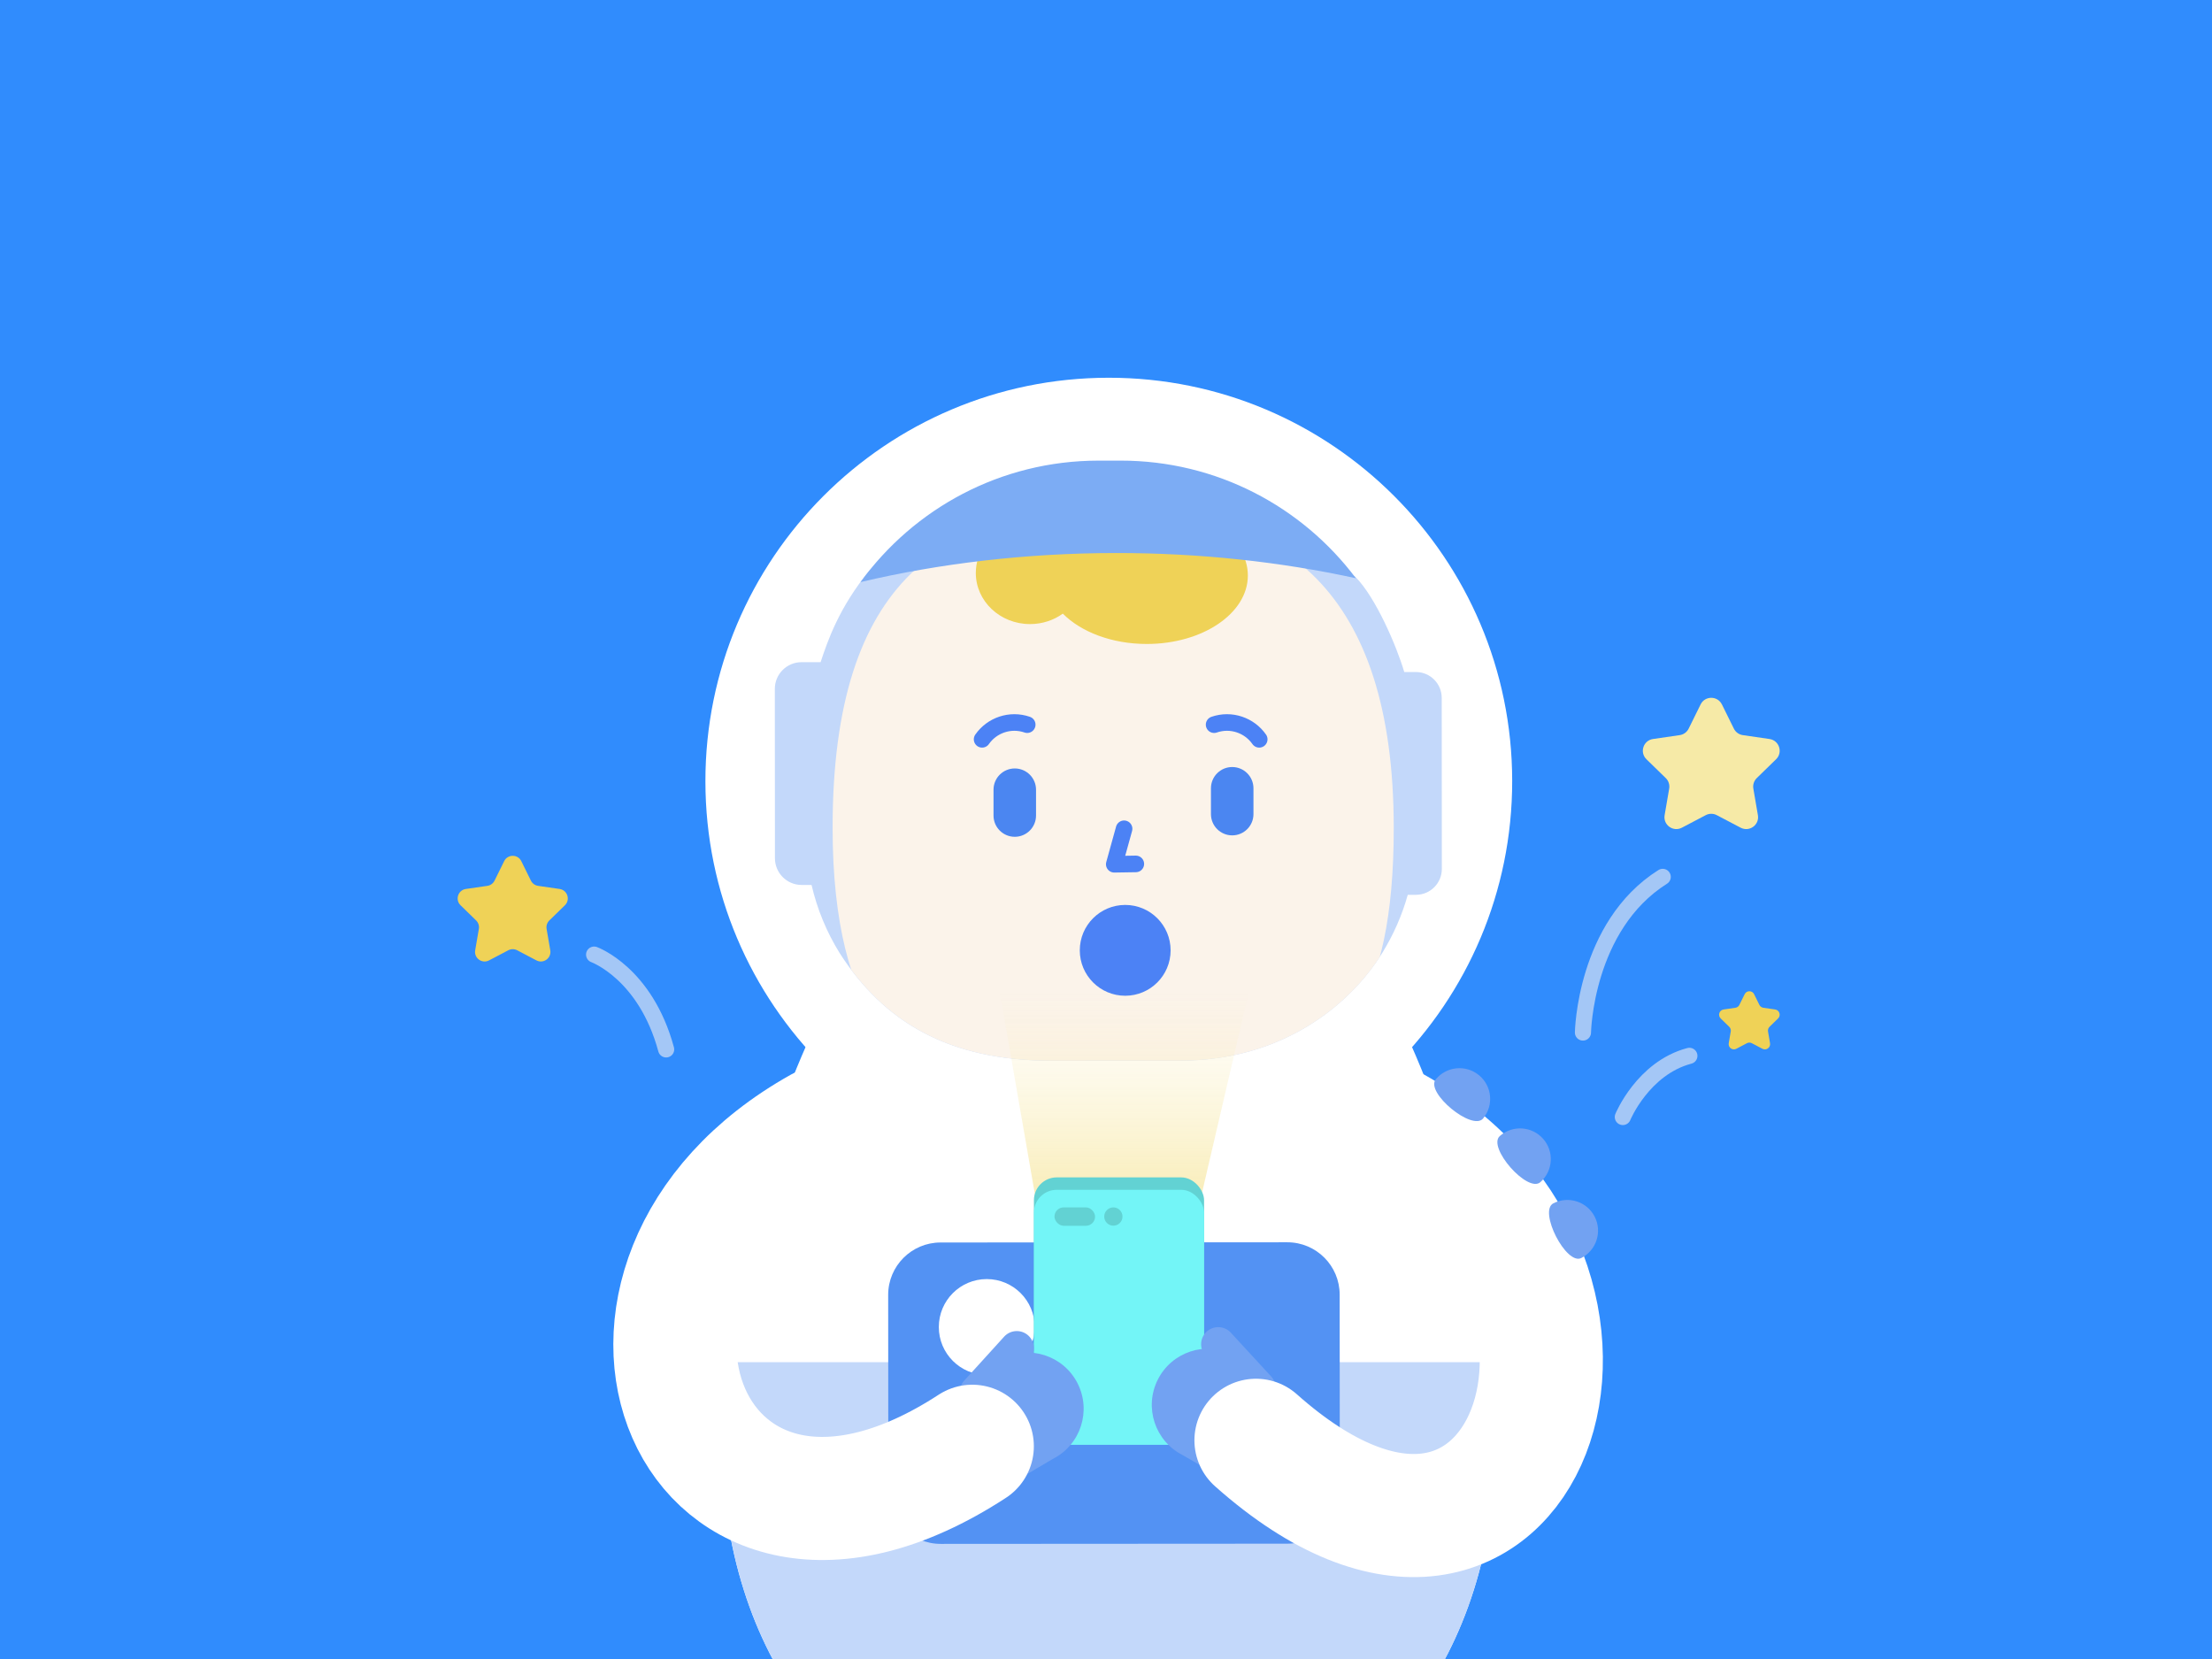
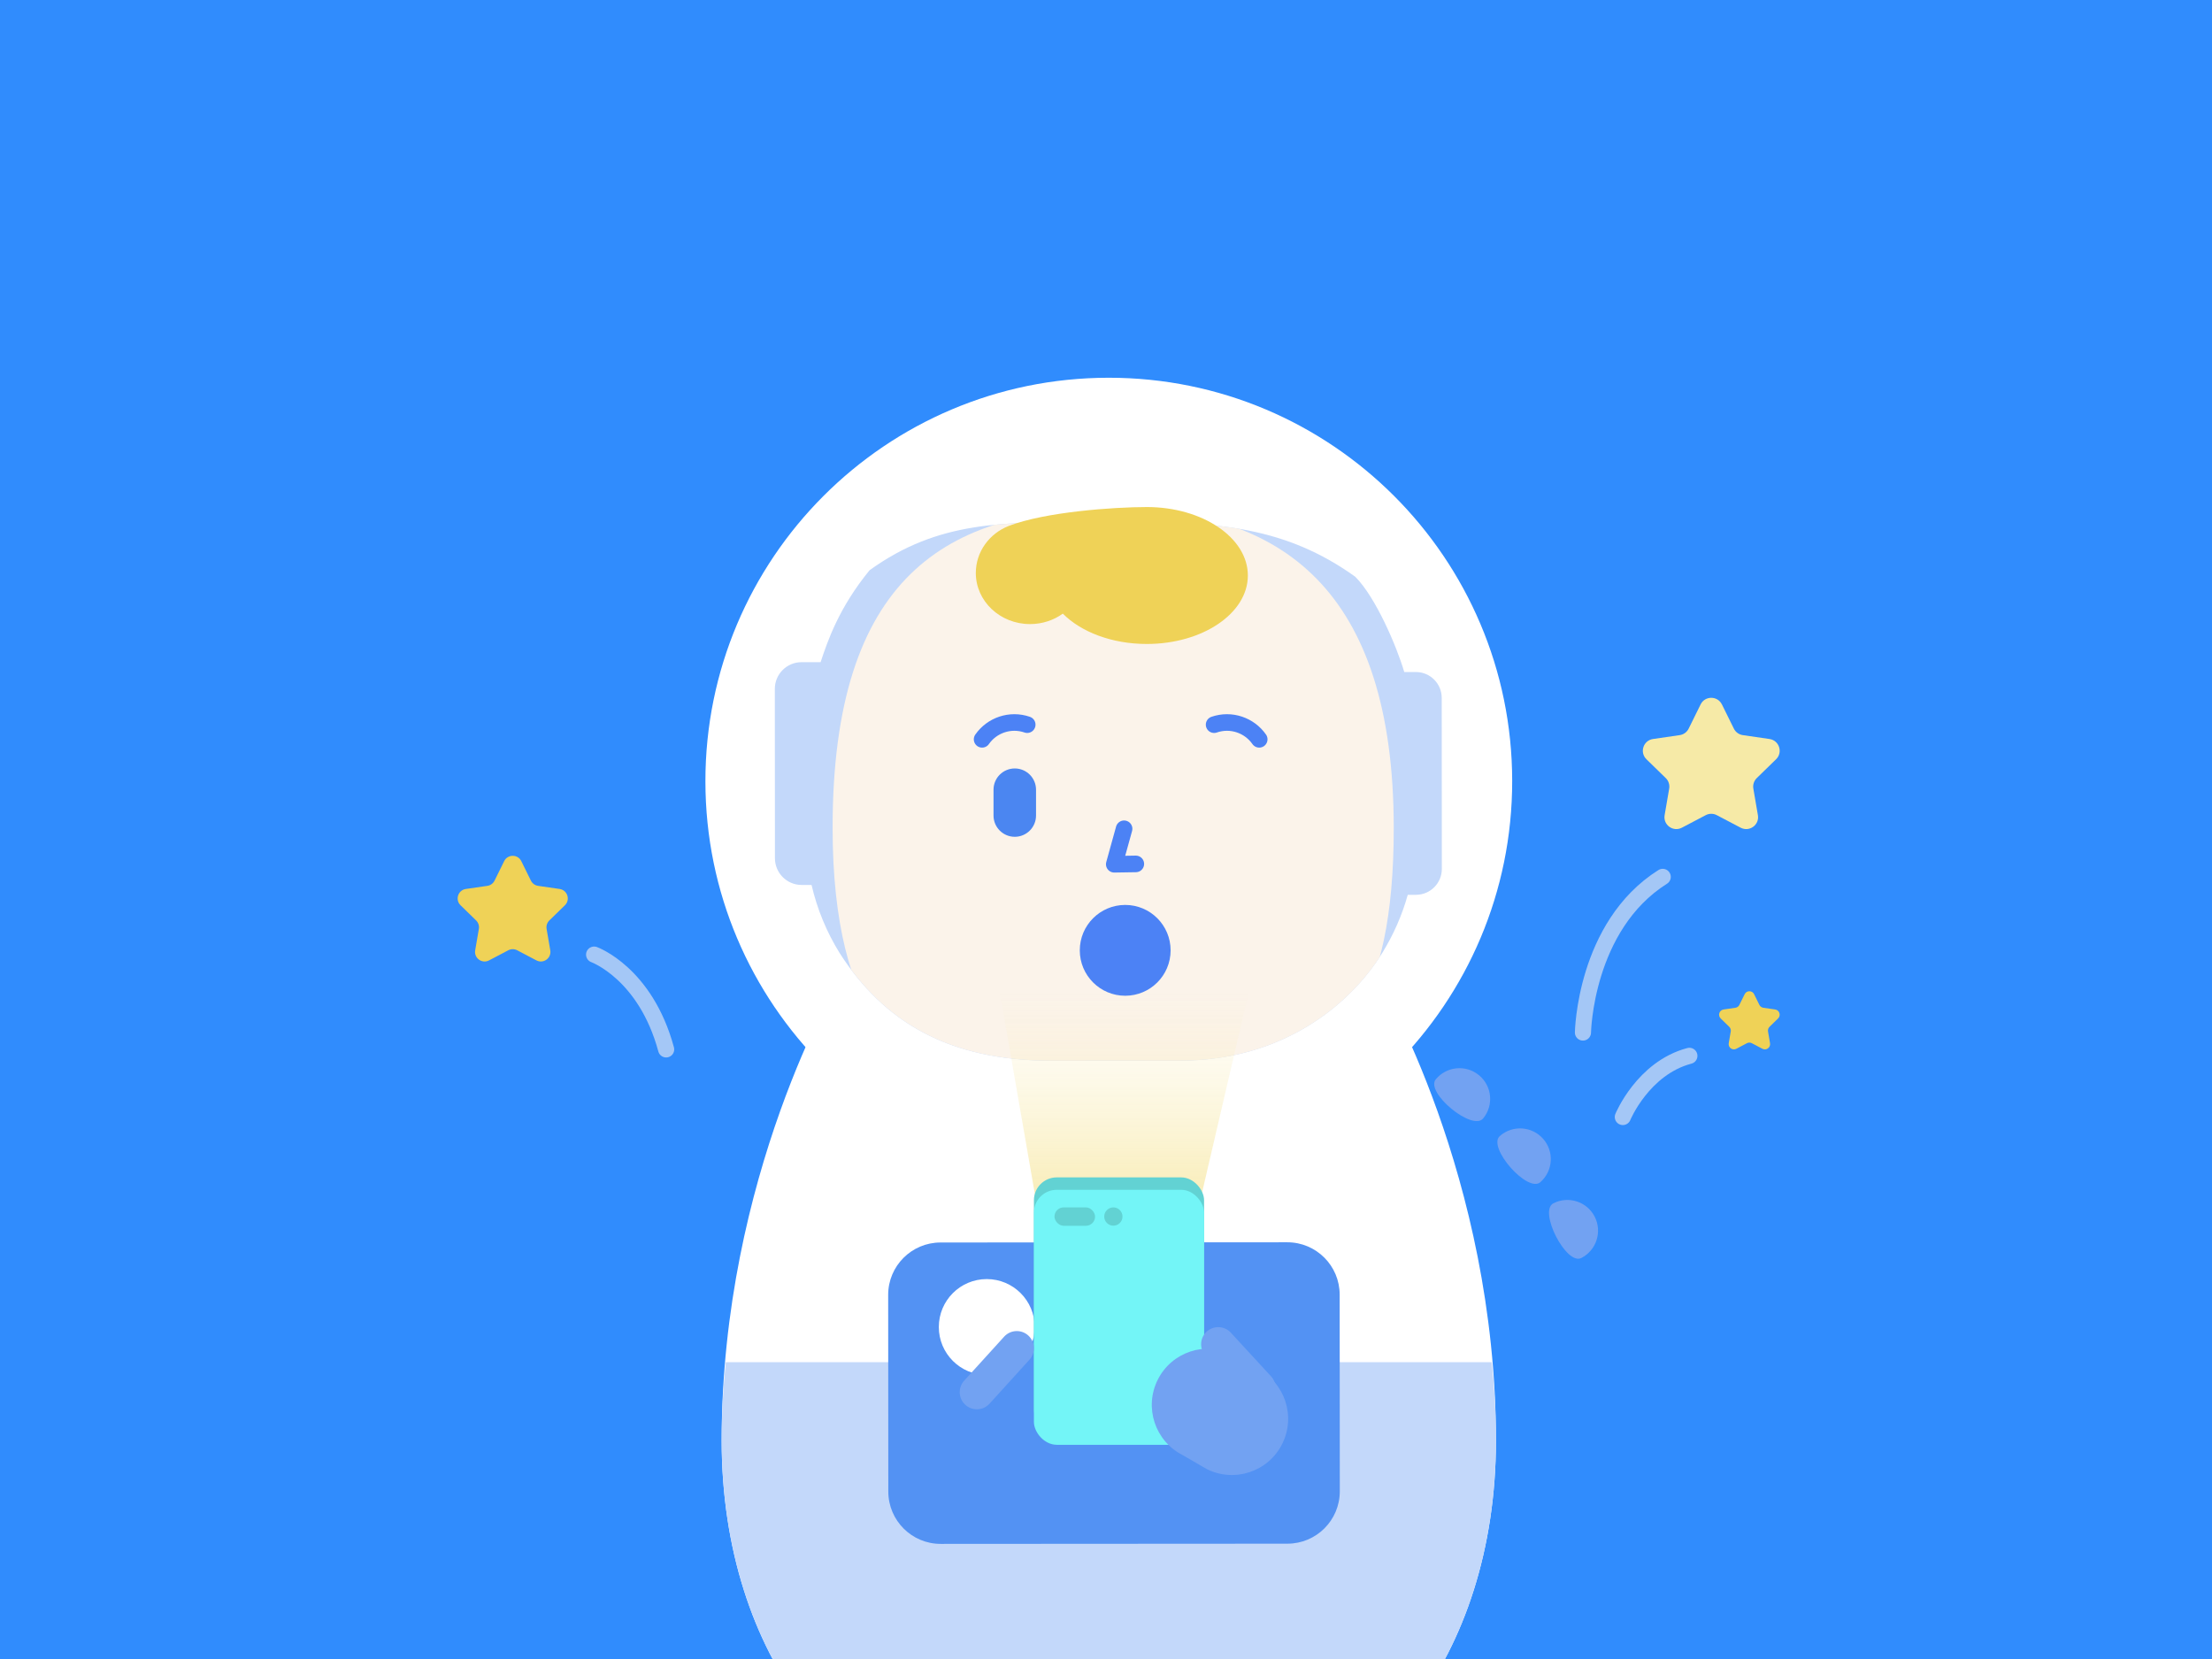
<svg xmlns="http://www.w3.org/2000/svg" id="Layer_1" data-name="Layer 1" viewBox="0 0 200 150">
  <defs>
    <style>
      .cls-1, .cls-2, .cls-3, .cls-4, .cls-5 {
        fill: none;
      }

      .cls-2 {
        stroke: #4c82f5;
        stroke-width: 1.5px;
      }

      .cls-2, .cls-3, .cls-4 {
        stroke-linejoin: round;
      }

      .cls-2, .cls-3, .cls-4, .cls-5 {
        stroke-linecap: round;
      }

      .cls-6 {
        fill: url(#linear-gradient);
      }

      .cls-7 {
        clip-path: url(#clippath);
      }

      .cls-3 {
        stroke: #a4c7f6;
        stroke-width: 1.459px;
      }

      .cls-8 {
        fill: #f6eaa7;
      }

      .cls-9 {
        fill: #efd257;
      }

      .cls-10 {
        fill: #fff;
      }

      .cls-11 {
        fill: #fbf3ea;
      }

      .cls-12 {
        fill: #7cacf4;
      }

      .cls-13 {
        fill: #72a2f2;
      }

      .cls-14 {
        fill: #c3d8fa;
      }

      .cls-15 {
        fill: #5392f3;
      }

      .cls-16 {
        fill: #62d2d3;
      }

      .cls-17 {
        fill: #308cfd;
      }

      .cls-18 {
        fill: #4b86f1;
      }

      .cls-19 {
        fill: #4c82f5;
      }

      .cls-20 {
        fill: #73f5f7;
      }

      .cls-4 {
        stroke: #c3d8fa;
        stroke-width: 12.678px;
      }

      .cls-21 {
        clip-path: url(#clippath-1);
      }

      .cls-5 {
        stroke: #fff;
        stroke-miterlimit: 10;
        stroke-width: 11.132px;
      }
    </style>
    <clipPath id="clippath">
      <rect class="cls-1" y="0" width="200" height="150" />
    </clipPath>
    <clipPath id="clippath-1">
      <path class="cls-1" d="m101.86,47.196l-2.861.002c-8.305.005-14.108-.146-20.372,4.358-2.781,3.403-3.785,6.373-4.429,8.315l-.817,20.144c.509,2.208,1.377,4.278,2.534,6.15,3.977,6.208,9.854,9.745,19.131,9.738.253,0,11.503-.007,11.75-.007,8.967-.006,15.197-4.866,18.204-9.765.991-1.608,1.768-3.362,2.288-5.224l.672.014c1.293.029,2.356-1.011,2.356-2.305v-15.972c0-.999-.796-1.815-1.794-1.841l-1.551-.039c-.668-2.286-2.576-6.764-4.432-8.619-6.233-4.468-12.306-4.949-20.535-4.949h-.141" />
    </clipPath>
    <linearGradient id="linear-gradient" x1="101.847" y1="113.078" x2="101.847" y2="83.076" gradientUnits="userSpaceOnUse">
      <stop offset="0" stop-color="#f6e69d" />
      <stop offset=".505" stop-color="#f9edb9" stop-opacity=".345" />
      <stop offset=".785" stop-color="#fbf1c8" stop-opacity="0" />
    </linearGradient>
  </defs>
  <rect class="cls-17" y="0" width="200" height="150" />
  <g class="cls-7">
    <g id="Artwork_112" data-name="Artwork 112">
      <g>
        <g>
          <g id="Eve_body_front">
            <g>
              <g>
                <line class="cls-4" x1="112.003" y1="151.959" x2="112.033" y2="197.724" />
                <line class="cls-4" x1="88.506" y1="151.976" x2="88.536" y2="197.741" />
                <path class="cls-10" d="m124.686,88.664s-4.566-4.885-15.808-4.885h-17.25c-11.242,0-15.808,4.885-15.808,4.885,0,0-10.571,17.635-10.571,41.582,0,19.618,11.513,33.508,24.593,33.508h20.823c13.08,0,24.593-13.89,24.593-33.508,0-23.947-10.571-41.582-10.571-41.582" />
                <path class="cls-14" d="m89.842,163.754h20.823c13.08,0,24.593-13.89,24.593-33.508,0-2.43-.135-4.793-.374-7.081h-69.262c-.238,2.288-.373,4.651-.373,7.081,0,19.618,11.513,33.508,24.593,33.508" />
                <path class="cls-15" d="m116.408,139.573l-31.354.019c-2.614.002-4.735-2.116-4.737-4.731l-.012-17.783c-.002-2.614,2.117-4.735,4.731-4.737l31.354-.019c2.615-.002,4.735,2.117,4.737,4.731l.012,17.783c.002,2.614-2.117,4.735-4.731,4.737" />
                <path class="cls-10" d="m93.552,119.983c0,2.394-1.94,4.334-4.334,4.334s-4.334-1.94-4.334-4.334,1.94-4.334,4.334-4.334,4.334,1.94,4.334,4.334" />
                <path class="cls-10" d="m136.726,70.604c.013,20.143-16.305,36.484-36.449,36.497-20.143.013-36.484-16.305-36.497-36.449-.013-20.144,16.305-36.484,36.449-36.498,20.143-.013,36.484,16.306,36.497,36.449" />
                <path class="cls-14" d="m128.017,60.762l-1.05.001c-.668-2.285-2.576-6.764-4.432-8.618-6.269-4.494-12.375-4.954-20.676-4.949l-2.861.002c-8.305.005-14.109-.147-20.373,4.358-2.78,3.403-3.785,6.372-4.429,8.314l-1.725.001c-1.333.001-2.414,1.083-2.414,2.417l.01,15.313c.001,1.334,1.083,2.415,2.417,2.414l.894-.001c.509,2.208,1.377,4.278,2.534,6.15,3.976,6.208,9.854,9.745,19.13,9.738.253,0,11.504-.007,11.75-.008,8.968-.005,15.197-4.866,18.204-9.765.991-1.608,1.768-3.362,2.288-5.223l.744-.001c1.291-.001,2.337-1.048,2.337-2.339l-.011-15.468c-.001-1.291-1.048-2.337-2.339-2.336" />
              </g>
              <g class="cls-21">
                <path class="cls-11" d="m126.017,74.859c.011,15.915-4.904,22.043-13.671,22.043-.989,0-24.796.009-25.824.009-4.491,0-11.229-4.498-11.241-22.017-.015-22.777,10.322-28.897,25.457-28.907,15.135-.01,25.265,7.317,25.28,28.872" />
              </g>
              <g>
                <polyline class="cls-2" points="101.635 74.935 100.747 78.142 102.696 78.111" />
-                 <path class="cls-18" d="m111.411,75.531h0c-1.062,0-1.922-.861-1.922-1.922v-2.336c0-1.062.861-1.922,1.922-1.922s1.922.861,1.922,1.922v2.336c0,1.062-.861,1.922-1.922,1.922" />
                <path class="cls-18" d="m91.752,75.66h0c-1.062,0-1.922-.861-1.922-1.922v-2.336c0-1.062.861-1.922,1.922-1.922s1.922.861,1.922,1.922v2.336c0,1.062-.861,1.922-1.922,1.922" />
                <path class="cls-9" d="m103.688,45.845c-2.999,0-9.174.437-12.466,1.703-1.767.68-2.993,2.344-2.993,4.258,0,2.552,2.195,4.621,4.901,4.621,1.116,0,2.144-.352,2.967-.945,1.641,1.654,4.428,2.743,7.591,2.743,5.047,0,9.138-2.771,9.138-6.19s-4.091-6.191-9.138-6.191" />
-                 <path class="cls-12" d="m122.596,52.283c-4.855-6.464-12.583-10.643-21.291-10.637l-1.992.001c-8.848.006-16.679,4.333-21.509,10.983,7.157-1.69,14.944-2.622,23.091-2.628,7.621-.005,14.929.801,21.701,2.281" />
              </g>
              <path class="cls-2" d="m88.798,66.846c.886-1.272,2.54-1.857,4.078-1.325" />
              <path class="cls-2" d="m113.853,66.846c-.886-1.272-2.54-1.857-4.078-1.325" />
            </g>
            <circle class="cls-19" cx="101.736" cy="85.926" r="4.106" />
          </g>
          <g>
            <polygon class="cls-6" points="107.462 113.078 94.457 113.078 89.244 83.076 114.449 83.076 107.462 113.078" />
            <rect class="cls-16" x="93.482" y="106.455" width="15.386" height="23.056" rx="2.067" ry="2.067" />
            <rect class="cls-20" x="93.482" y="107.577" width="15.386" height="23.056" rx="2.067" ry="2.067" />
            <rect class="cls-16" x="95.342" y="109.167" width="3.67" height="1.663" rx=".832" ry=".832" />
            <circle class="cls-16" cx="100.666" cy="109.994" r=".826" />
          </g>
          <path class="cls-13" d="m104.682,124.743c-1.26,2.509-.248,5.565,2.26,6.825l2.16,1.255c2.509,1.26,5.564.248,6.825-2.26,1.26-2.508.248-5.564-2.261-6.824l-2.16-1.255c-2.509-1.261-5.565-.248-6.825,2.26" />
          <path class="cls-13" d="m109.078,120.424h0c-.618.591-.639,1.571-.049,2.188l3.638,3.95c.591.617,1.57.639,2.188.048.618-.59.64-1.571.049-2.188l-3.637-3.949c-.591-.618-1.571-.64-2.188-.049" />
-           <path class="cls-5" d="m113.56,130.226c24.481,21.775,37.075-14.47,12.498-28.201" />
-           <path class="cls-13" d="m97.422,125.061h0c1.278,2.5.287,5.563-2.212,6.84l-2.152,1.27c-2.5,1.278-5.562.287-6.84-2.213-1.277-2.499-.287-5.562,2.213-6.84l2.151-1.27c2.5-1.278,5.563-.287,6.84,2.212" />
          <path class="cls-13" d="m92.996,120.773h0c.622.587.65,1.567.064,2.188l-3.61,3.975c-.586.622-1.566.65-2.188.063-.622-.586-.651-1.566-.064-2.188l3.61-3.975c.587-.622,1.566-.651,2.188-.064" />
-           <path class="cls-5" d="m87.911,130.766c-25.533,16.642-38.267-15.01-13.69-28.741" />
          <path class="cls-13" d="m134.098,101.127c-.977,1.182-5.258-2.356-4.28-3.538.977-1.182,2.727-1.348,3.909-.371,1.182.977,1.348,2.727.371,3.909" />
          <path class="cls-13" d="m139.273,106.887c-1.152,1.012-4.818-3.159-3.666-4.171,1.152-1.012,2.906-.899,3.919.253,1.012,1.151.899,2.906-.253,3.918" />
          <path class="cls-13" d="m142.978,113.743c-1.365.699-3.896-4.245-2.531-4.944,1.365-.698,3.038-.158,3.737,1.206.699,1.365.158,3.038-1.206,3.737" />
        </g>
        <path class="cls-8" d="m155.689,63.692l1.08,2.188c.156.317.459.536.808.587l2.414.351c.88.128,1.232,1.21.595,1.831l-1.747,1.703c-.253.247-.368.602-.309.95l.412,2.404c.15.877-.77,1.546-1.558,1.132l-2.159-1.135c-.313-.164-.686-.164-.999,0l-2.159,1.135c-.788.414-1.708-.255-1.558-1.132l.412-2.404c.06-.348-.056-.704-.309-.95l-1.747-1.703c-.637-.621-.286-1.703.595-1.831l2.414-.351c.35-.051.652-.27.808-.587l1.08-2.188c.394-.798,1.532-.798,1.925,0Z" />
        <path class="cls-9" d="m158.598,89.889l.478.969c.069.14.203.238.358.26l1.069.155c.39.057.546.536.264.811l-.774.754c-.112.109-.163.267-.137.421l.183,1.065c.067.388-.341.685-.69.501l-.956-.503c-.139-.073-.304-.073-.443,0l-.956.503c-.349.183-.756-.113-.69-.501l.183-1.065c.026-.154-.025-.312-.137-.421l-.774-.754c-.282-.275-.126-.754.264-.811l1.069-.155c.155-.022.289-.12.358-.26l.478-.969c.174-.353.678-.353.853,0Z" />
        <path class="cls-9" d="m47.133,77.861l.869,1.761c.126.255.369.432.651.473l1.944.282c.709.103.992.974.479,1.474l-1.406,1.371c-.204.199-.297.485-.249.765l.332,1.936c.121.706-.62,1.244-1.254.911l-1.738-.914c-.252-.132-.553-.132-.804,0l-1.738.914c-.634.333-1.375-.205-1.254-.911l.332-1.936c.048-.28-.045-.566-.249-.765l-1.406-1.371c-.513-.5-.23-1.371.479-1.474l1.944-.282c.282-.041.525-.218.651-.473l.869-1.761c.317-.642,1.233-.642,1.55,0Z" />
        <path class="cls-3" d="m53.718,86.312s4.645,1.67,6.512,8.57" />
        <path class="cls-3" d="m143.124,93.356s.163-9.625,7.212-14.072" />
        <path class="cls-3" d="m146.73,100.994s1.811-4.413,6.016-5.529" />
      </g>
    </g>
  </g>
</svg>